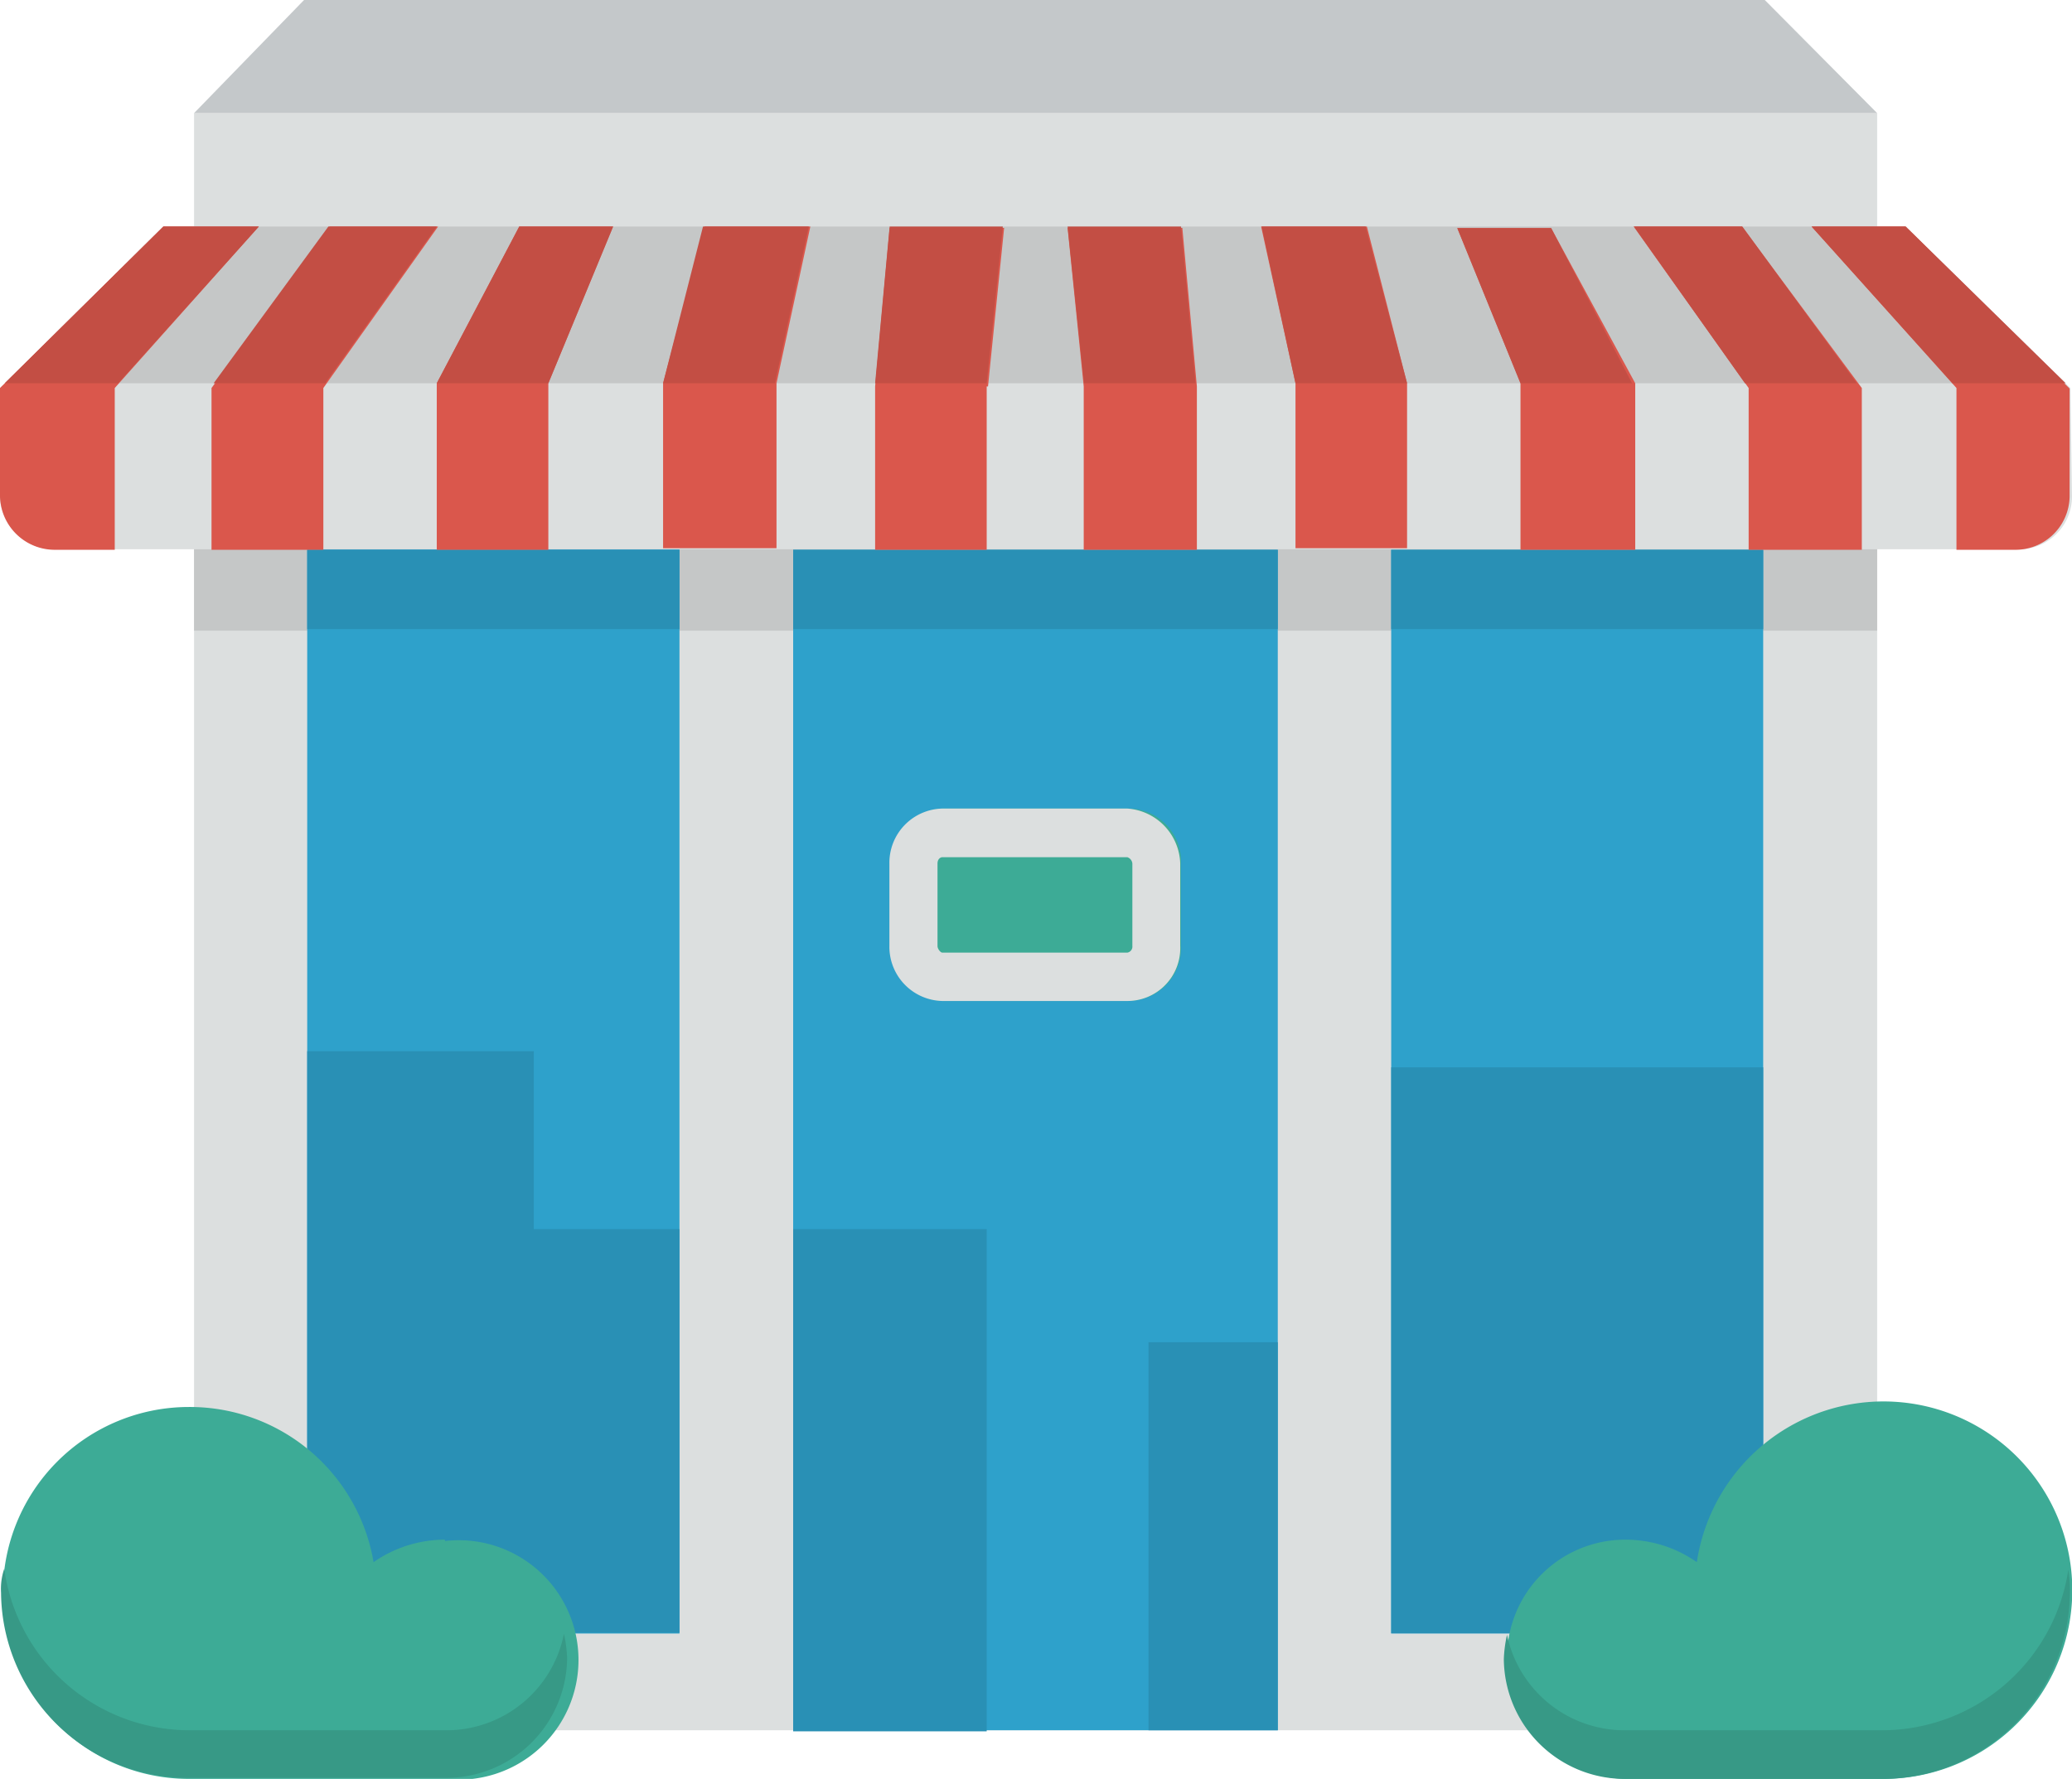
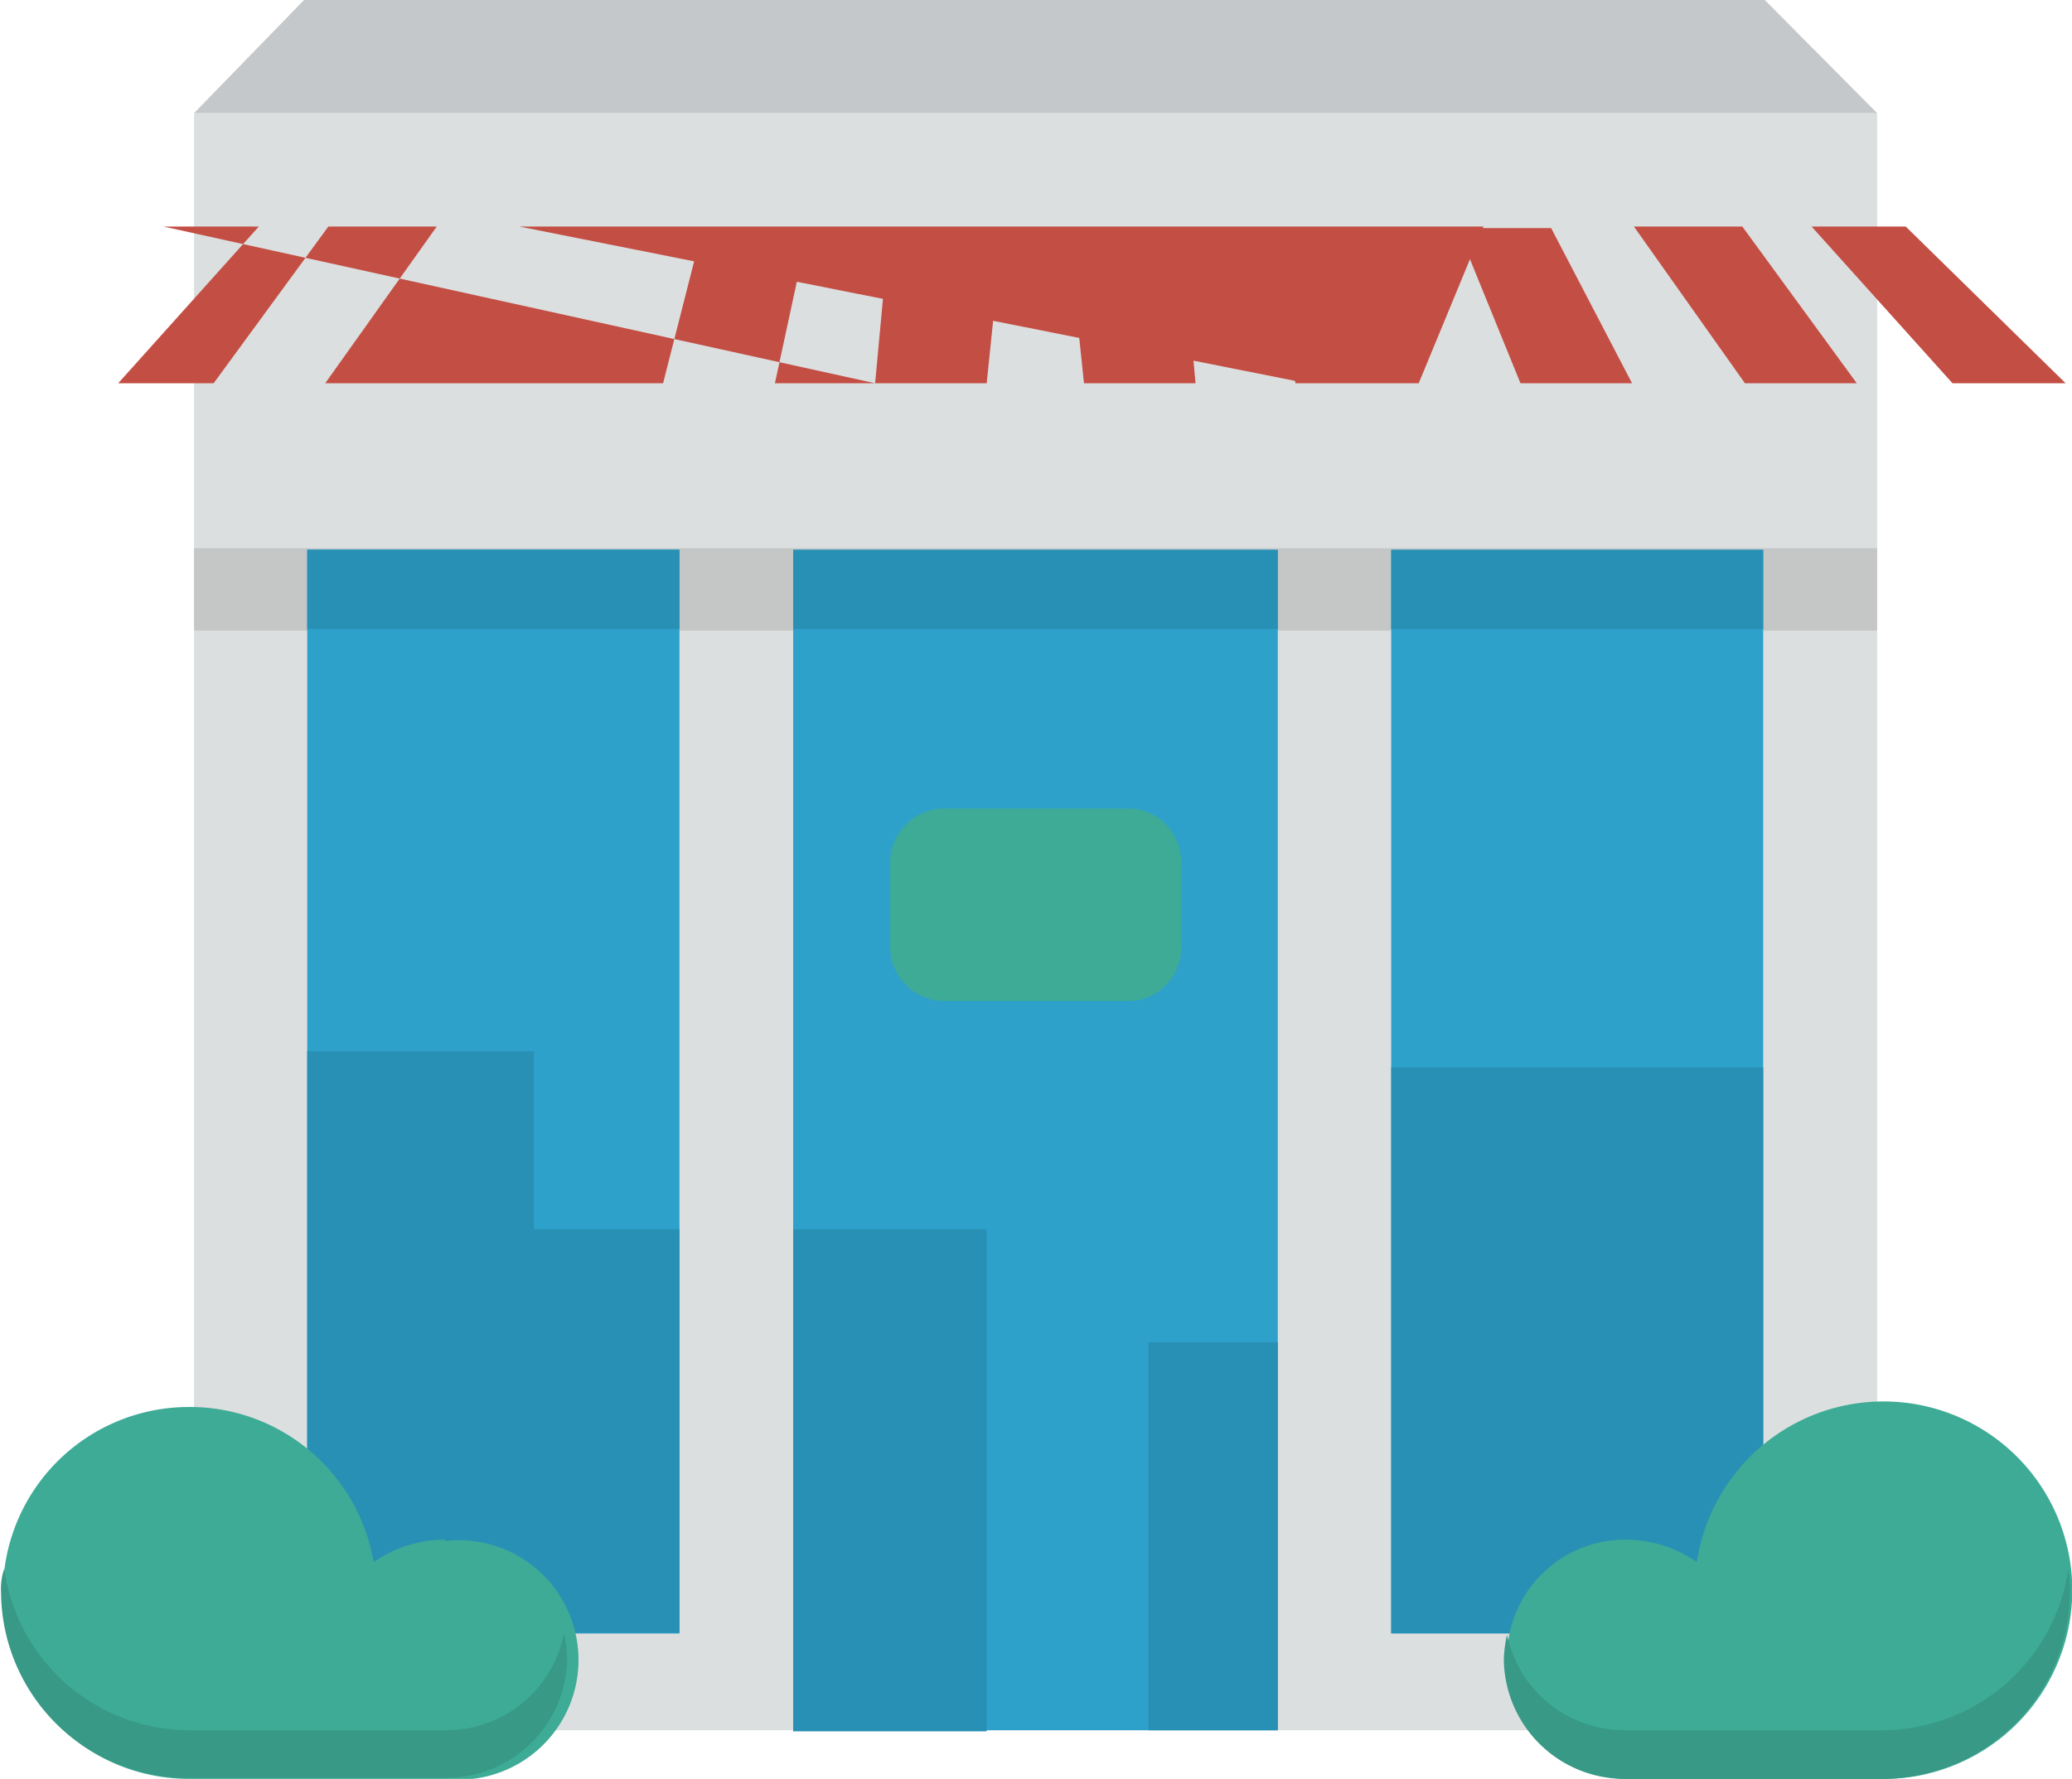
<svg xmlns="http://www.w3.org/2000/svg" viewBox="0 0 78.37 67.3">
  <defs>
    <style>.cls-1{fill:#dcdfdf;}.cls-2{fill:#c5c7c7;}.cls-3{fill:#c4c8ca;}.cls-4{fill:#2ea1cb;}.cls-5{fill:#3dab96;}.cls-6{fill:#2990b5;}.cls-7{fill:#379986;}.cls-8{fill:#da574c;}.cls-9{fill:#c34e44;}</style>
  </defs>
  <title>retail1</title>
  <g id="Layer_2" data-name="Layer 2">
    <g id="Layer_1-2" data-name="Layer 1">
      <path class="cls-1" d="M7.34,4.28H71V65.46H7.34Z" />
      <path class="cls-2" d="M7.34,20.74H71v3.12H7.34Z" />
-       <path class="cls-1" d="M78.31,14.68,72.07,8.57H6.18L0,14.68v4.1a2.05,2.05,0,0,0,2.08,2H76.29a2,2,0,0,0,2.08-2Z" />
-       <path class="cls-2" d="M78.13,14.5,72.07,8.57H6.18l-6,5.93Z" />
      <path class="cls-3" d="M11.5,0H66.75L71,4.28H7.34Z" />
      <path class="cls-4" d="M11.62,61.79H25.7v-41H11.62ZM30,65.46H48.33V20.8H30ZM52.62,20.8v41H66.69v-41Zm-41,41H25.7v-41H11.62ZM30,65.46H48.33V20.8H30ZM52.62,20.8v41H66.69v-41Z" />
      <path class="cls-5" d="M35.67,30.59h7a2,2,0,0,1,2,2.08v3.12a2,2,0,0,1-2,2.08h-7a2.05,2.05,0,0,1-2-2.08V32.67A2.05,2.05,0,0,1,35.67,30.59Z" />
-       <path class="cls-1" d="M42.64,32.43a.28.28,0,0,1,.19.24v3.12a.23.23,0,0,1-.19.25h-7c-.06,0-.18-.13-.18-.25V32.67c0-.18.12-.24.18-.24h7m0-1.84h-7a2.05,2.05,0,0,0-2,2.08v3.12a2.05,2.05,0,0,0,2,2.08h7a2,2,0,0,0,2-2.08V32.67A2.15,2.15,0,0,0,42.64,30.59Z" />
      <path class="cls-6" d="M25.7,46.5H20.19V39.77H11.62v22H25.7V46.5Zm4.28,0h7.34v19H30v-19Zm22.64-6.12H66.69V61.79H52.62Zm-9.18,10.4h4.89V65.46H43.44Z" />
      <path class="cls-5" d="M61.49,58.25a4.69,4.69,0,0,1,2.69.85,7.14,7.14,0,1,1,7,8.2H61.55A4.57,4.57,0,0,1,57,62.77,4.47,4.47,0,0,1,61.49,58.25Zm-44.66,0a4.72,4.72,0,0,0-2.7.85,7.05,7.05,0,0,0-7-5.87A7,7,0,1,0,7.16,67.3h9.67a4.53,4.53,0,1,0,0-9Z" />
      <path class="cls-7" d="M16.83,65.46H7.16a7.08,7.08,0,0,1-7-6.11,2.38,2.38,0,0,0-.12.91,7.06,7.06,0,0,0,7.16,7h9.67a4.57,4.57,0,0,0,4.58-4.53,4.94,4.94,0,0,0-.12-.92A4.53,4.53,0,0,1,16.83,65.46Zm54.32,0H61.49A4.54,4.54,0,0,1,57,61.85a4.94,4.94,0,0,0-.12.92,4.57,4.57,0,0,0,4.59,4.53h9.66a7.1,7.1,0,0,0,7.16-7,4.64,4.64,0,0,0-.06-.91A7.13,7.13,0,0,1,71.15,65.46Z" />
      <path class="cls-6" d="M52.62,20.8H66.69v3H52.62Zm-41,0H25.7v3H11.62ZM30,20.8H48.33v3H30Z" />
-       <path class="cls-8" d="M72.07,8.57H68.52L74,14.68V20.8h2.2a2.05,2.05,0,0,0,2.08-2v-4.1l-.06-.06ZM20.74,14.5l2.45-5.93H19.64L16.52,14.5v6.3h4.22ZM8,20.8h4.23V14.68l4.34-6.11h-4.1L8,14.68Zm29.37-6.18.61-6H33.65l-.55,6V20.8h4.22V14.62Zm-8,6.12V14.5l1.28-5.93h-4L25.08,14.5v6.24Zm32.48.06V14.5L58.67,8.63H55.12l2.39,5.87v6.3Zm8.57,0V14.68L65.89,8.57h-4.1l4.35,6.11V20.8Zm-68.28,0h2.2V14.68L9.79,8.57H6.18L0,14.68v4A2.07,2.07,0,0,0,2.08,20.8Zm43.13,0V14.62l-.55-6H40.38l.61,6V20.8ZM49,14.5v6.24h4.22V14.5L51.7,8.57h-4Z" />
-       <path class="cls-9" d="M58.67,8.63H55.12l2.39,5.87h4.22Zm-14-.06H40.38L41,14.5h4.22Zm27.41,0H68.52l5.33,5.93h4.28Zm-6.18,0h-4.1L66,14.5h4.23Zm-14.25,0H47.72L49,14.5h4.22ZM25.08,14.5h4.23l1.28-5.93h-4ZM16.52,8.57h-4.1L8.08,14.5H12.3ZM33.1,14.5h4.22l.61-5.93H33.65ZM.18,14.5H4.47L9.79,8.57H6.18Zm16.34,0h4.22l2.45-5.93H19.64Z" />
+       <path class="cls-9" d="M58.67,8.63H55.12l2.39,5.87h4.22Zm-14-.06H40.38L41,14.5h4.22Zm27.41,0H68.52l5.33,5.93h4.28Zm-6.18,0h-4.1L66,14.5h4.23Zm-14.25,0H47.72L49,14.5h4.22ZM25.08,14.5h4.23l1.28-5.93h-4ZM16.52,8.57h-4.1L8.08,14.5H12.3ZM33.1,14.5h4.22l.61-5.93H33.65ZH4.47L9.79,8.57H6.18Zm16.34,0h4.22l2.45-5.93H19.64Z" />
    </g>
  </g>
</svg>